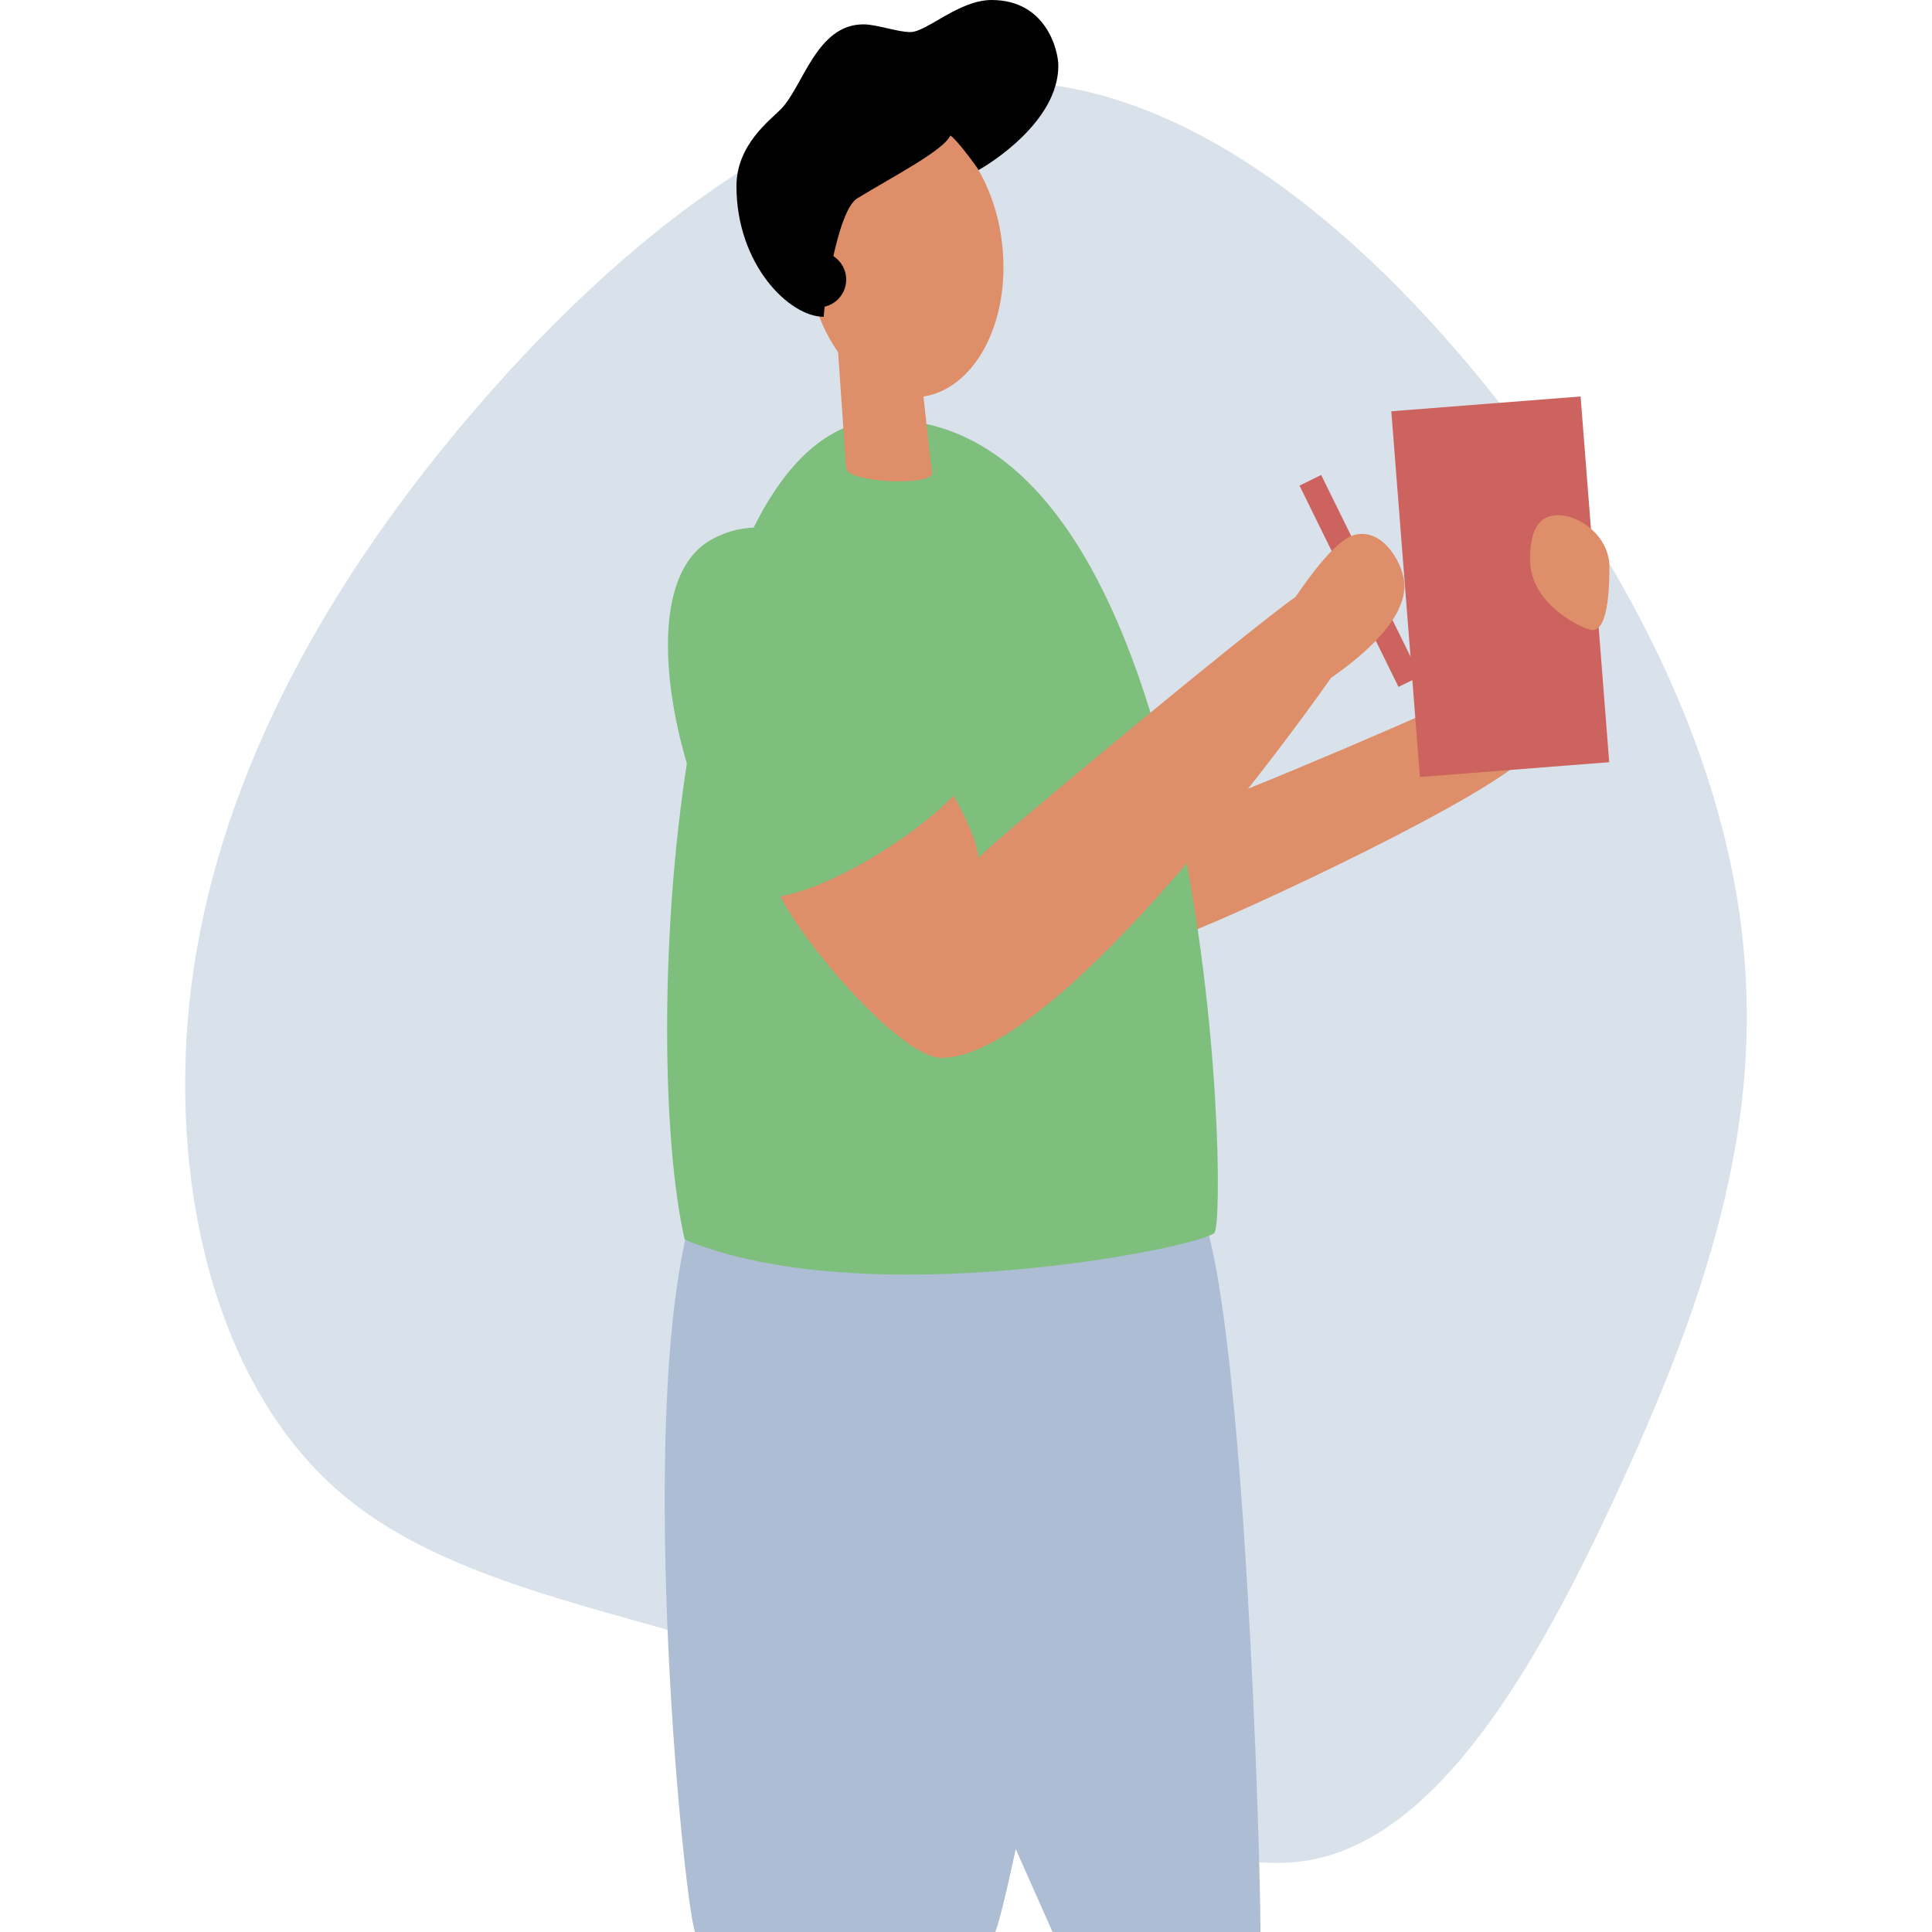
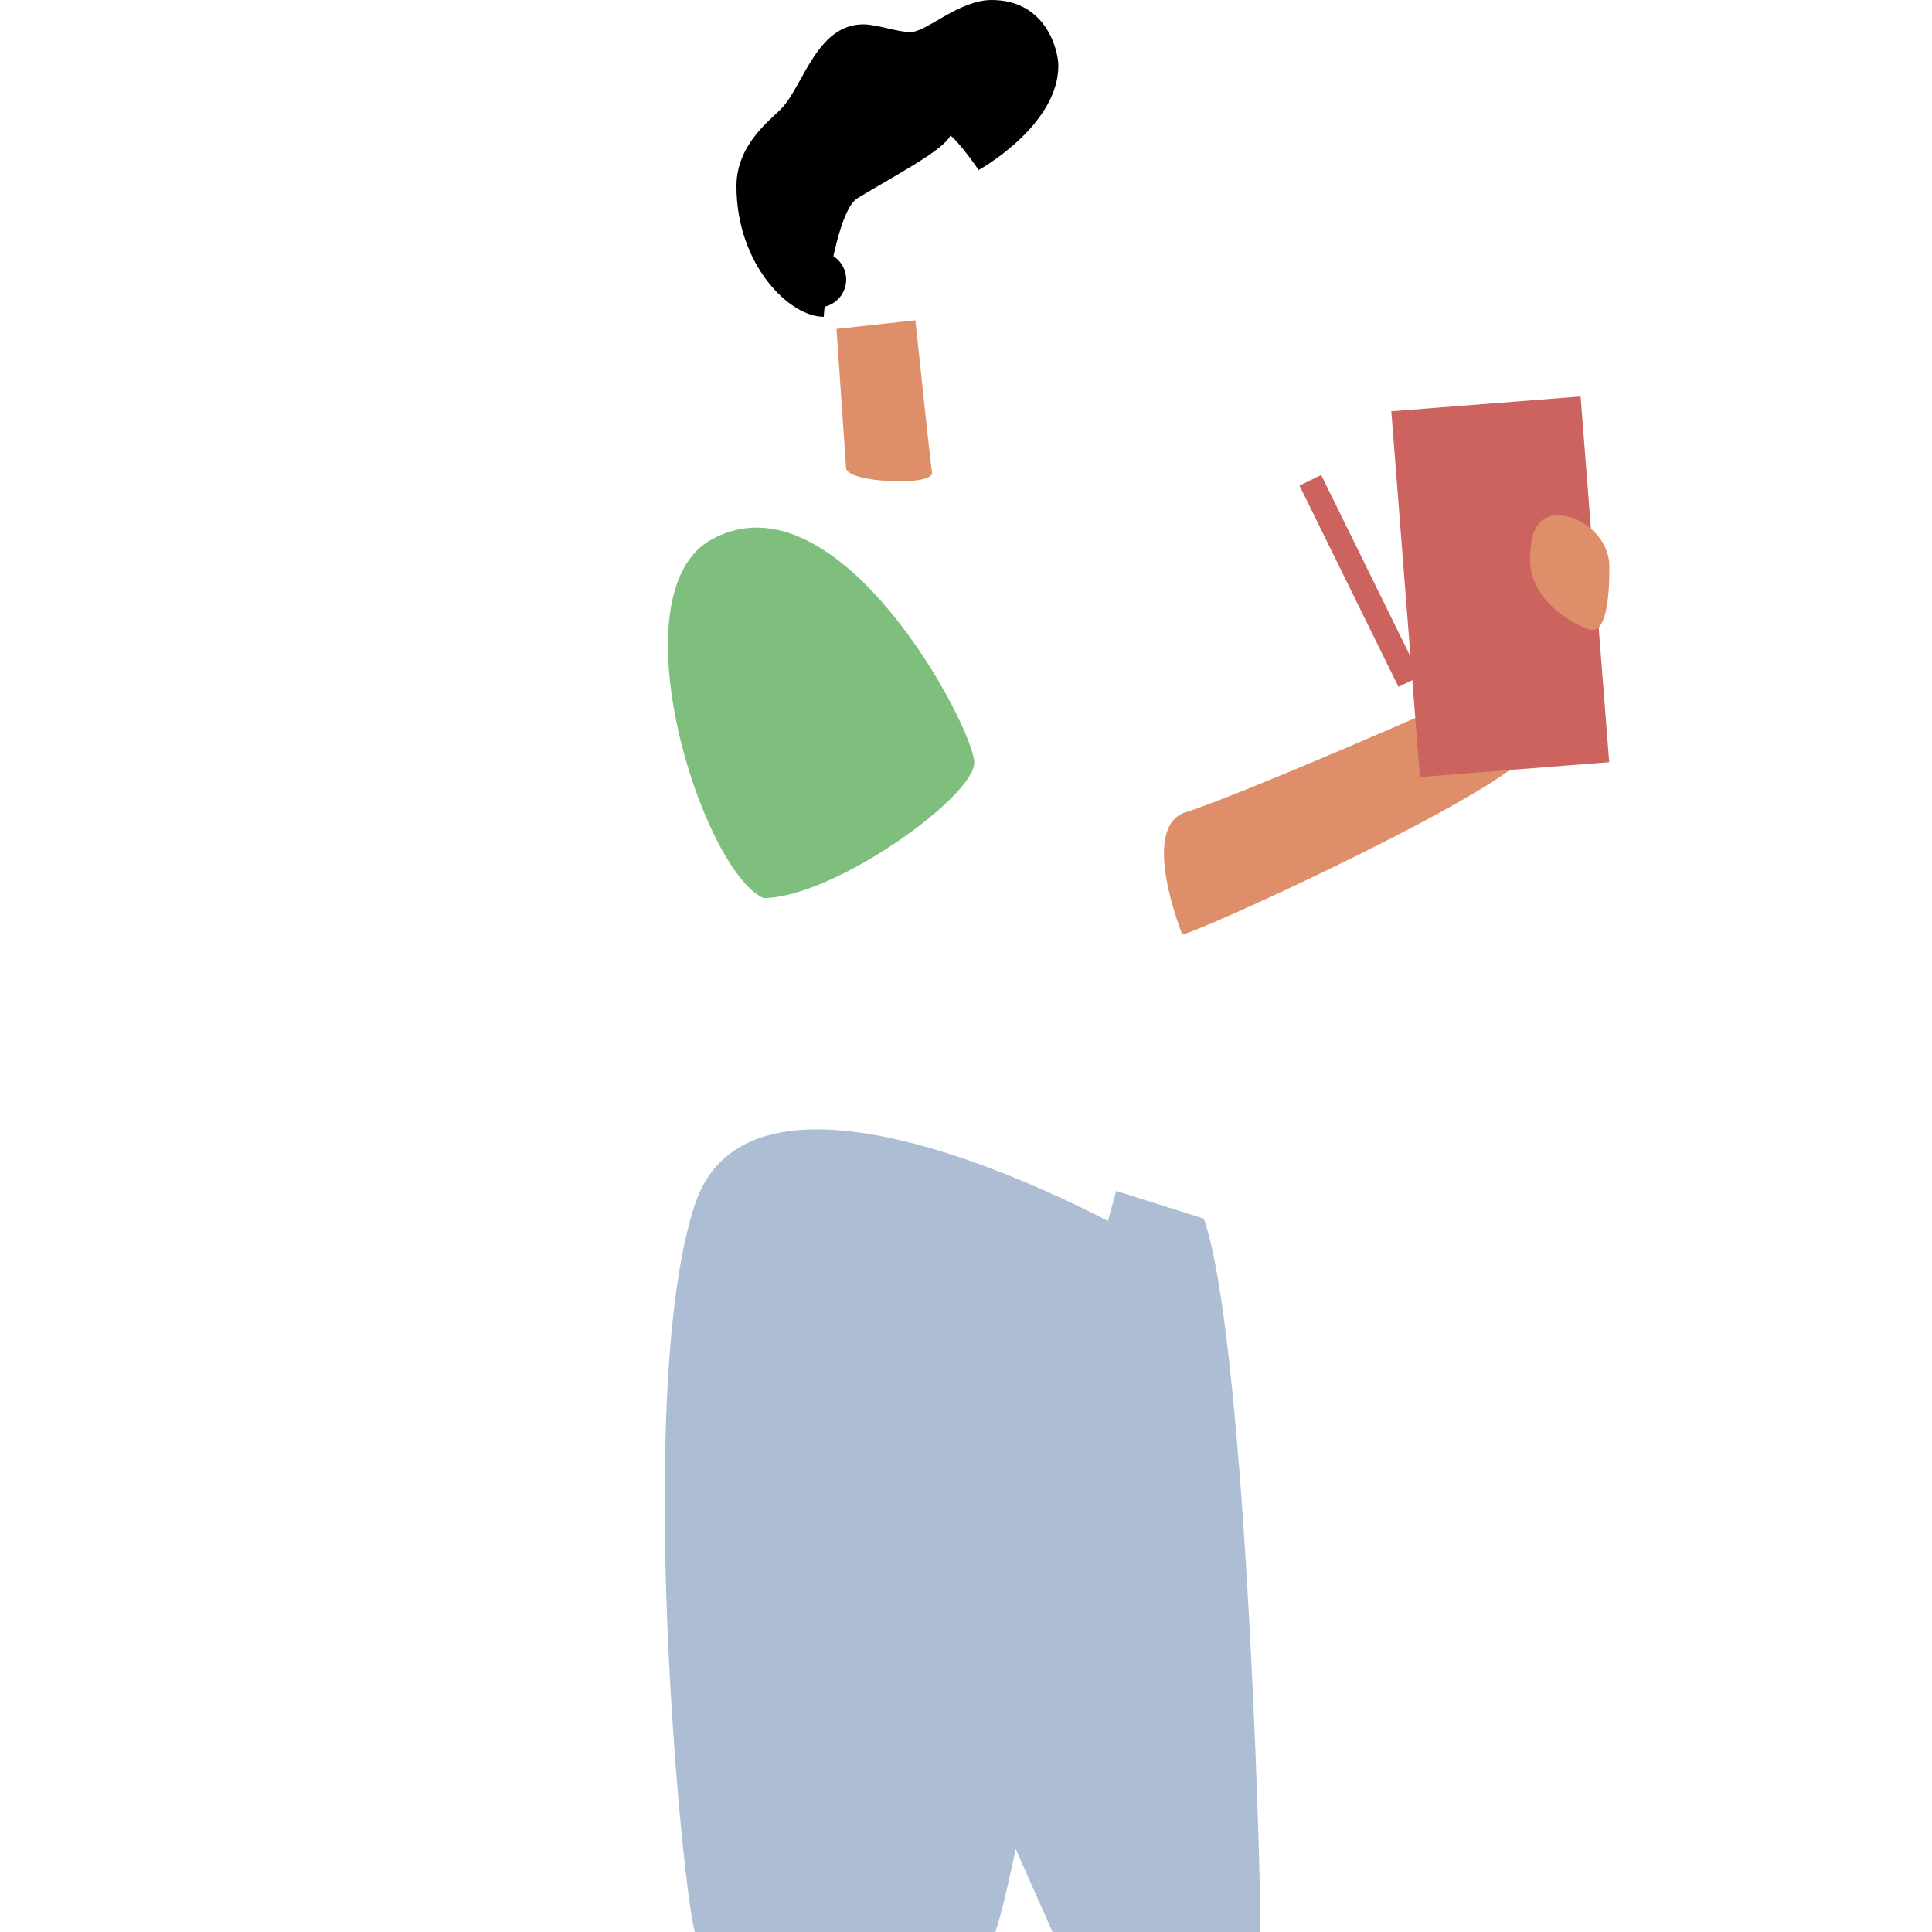
<svg xmlns="http://www.w3.org/2000/svg" version="1.1" id="Layer_1" x="0px" y="0px" width="400px" height="400px" viewBox="0 0 400 400" enable-background="new 0 0 400 400" xml:space="preserve">
  <title>support-notes-colour</title>
  <g id="Layer_2">
    <g id="vector">
-       <path fill="#D9E1EB" d="M318.602,94.305c27.154,37.771,41.837,75.428,42.971,111.121c1.271,35.697-10.976,69.541-27.146,104.427    c-16.174,34.771-36.39,70.578-63.534,75.313c-27.146,4.62-61.223-21.717-98.416-36.615    c-37.326-14.789-77.741-18.023-102.94-40.313c-25.167-22.409-34.986-63.88-29.902-104.312    c5.199-40.429,25.53-79.838,56.717-116.784c31.307-37.079,73.698-71.734,114.59-70.119    C251.948,18.643,291.568,56.529,318.602,94.305z" />
      <path fill="#ACBDD4" d="M249.231,252.31c8.319,23.249,11.732,129.64,11.732,147.69h-43.048l-17.918-40.377l31.101-113.053    L249.231,252.31z" />
      <path fill="#ACBDD4" d="M233.992,255.27c-2.349,15.545-23.258,132.396-27.925,144.73h-62.199    c-2.644-8.81-12.627-112.451,0-150.617S233.992,255.27,233.992,255.27z" />
-       <path fill="#DE8E68" d="M244.781,193.491c3.959-0.78,57.845-25.36,70.05-35.821s-2.377-18.542-6.975-15.848    c-4.597,2.693-52.458,23.3-62.286,26.31C235.741,171.142,244.781,193.491,244.781,193.491z" />
+       <path fill="#DE8E68" d="M244.781,193.491c3.959-0.78,57.845-25.36,70.05-35.821s-2.377-18.542-6.975-15.848    c-4.597,2.693-52.458,23.3-62.286,26.31C235.741,171.142,244.781,193.491,244.781,193.491" />
      <rect x="290.996" y="83.433" transform="matrix(-0.997 0.078 -0.078 -0.997 629.801 218.289)" fill="#CC635F" width="39.308" height="75.947" />
      <line fill="none" stroke="#CC635F" stroke-width="5" stroke-miterlimit="10" x1="271.291" y1="99.439" x2="291.788" y2="141.115" />
-       <ellipse transform="matrix(-0.109 -0.994 0.994 -0.109 155.15 244.877)" fill="#DE8E68" cx="187.355" cy="52.884" rx="29.494" ry="20.326" />
-       <path fill="#7FBF7D" d="M183.328,86.876c67.907,0,71.073,165.411,68.091,168.394s-72.037,16.977-109.662,1.376    C132.576,216.727,138.821,86.876,183.328,86.876z" />
-       <path fill="#DE8E68" d="M290.783,121.206c0-3.873-4.13-11.93-10.191-10.498c-4.171,0.982-9.906,9.347-12.389,12.898    c-8.401,5.786-61.562,49.756-65.65,54.014c-0.169-3.551-3.578-10.659-7.671-17.234l-34.62,22.387    c3.584,9.952,25.92,36.249,34.62,36.249c22.836,0,69.009-62.049,80.709-78.691C281.061,136.527,290.787,128.933,290.783,121.206z" />
      <path d="M152.476,38.542c0-8.613,6.988-13.65,9.26-16.004c4.588-4.772,7.341-17.496,17.036-17.496    c2.753,0,7.029,1.602,9.719,1.602C191.854,6.63,198.548,0,205.297,0c11.306,0,13.82,10.406,13.82,13.604    c0,11.709-14.582,20.547-16.519,21.602c-0.821-1.344-4.588-6.373-5.841-7.135c-1.5,3.129-11.627,8.337-19.28,13.003    c-4.285,2.615-6.983,22.914-6.919,24.516C163.41,65.614,152.476,54.767,152.476,38.542z" />
      <circle cx="169.435" cy="57.882" r="5.758" />
      <path fill="#DE8E68" d="M192.964,97.847c0.458,2.877-17.578,2.147-17.789-0.917l-1.987-28.833l16.335-1.785    C189.523,66.311,192.532,94.979,192.964,97.847z" />
      <path fill="#7FBF7D" d="M147.392,111.653c-20.275,11.044-2.147,68.403,10.659,74.276c14.467,0,43.663-20.946,43.663-28.017    C201.714,150.843,173.693,97.337,147.392,111.653z" />
      <path fill="#DE8E68" d="M316.789,115.893c0,9.521,11.32,14.545,12.967,14.545c3.451,0,3.451-10.42,3.451-13.118    c0-6.148-5.997-10.649-10.554-10.649C318.098,106.67,316.789,110.497,316.789,115.893z" />
    </g>
  </g>
</svg>